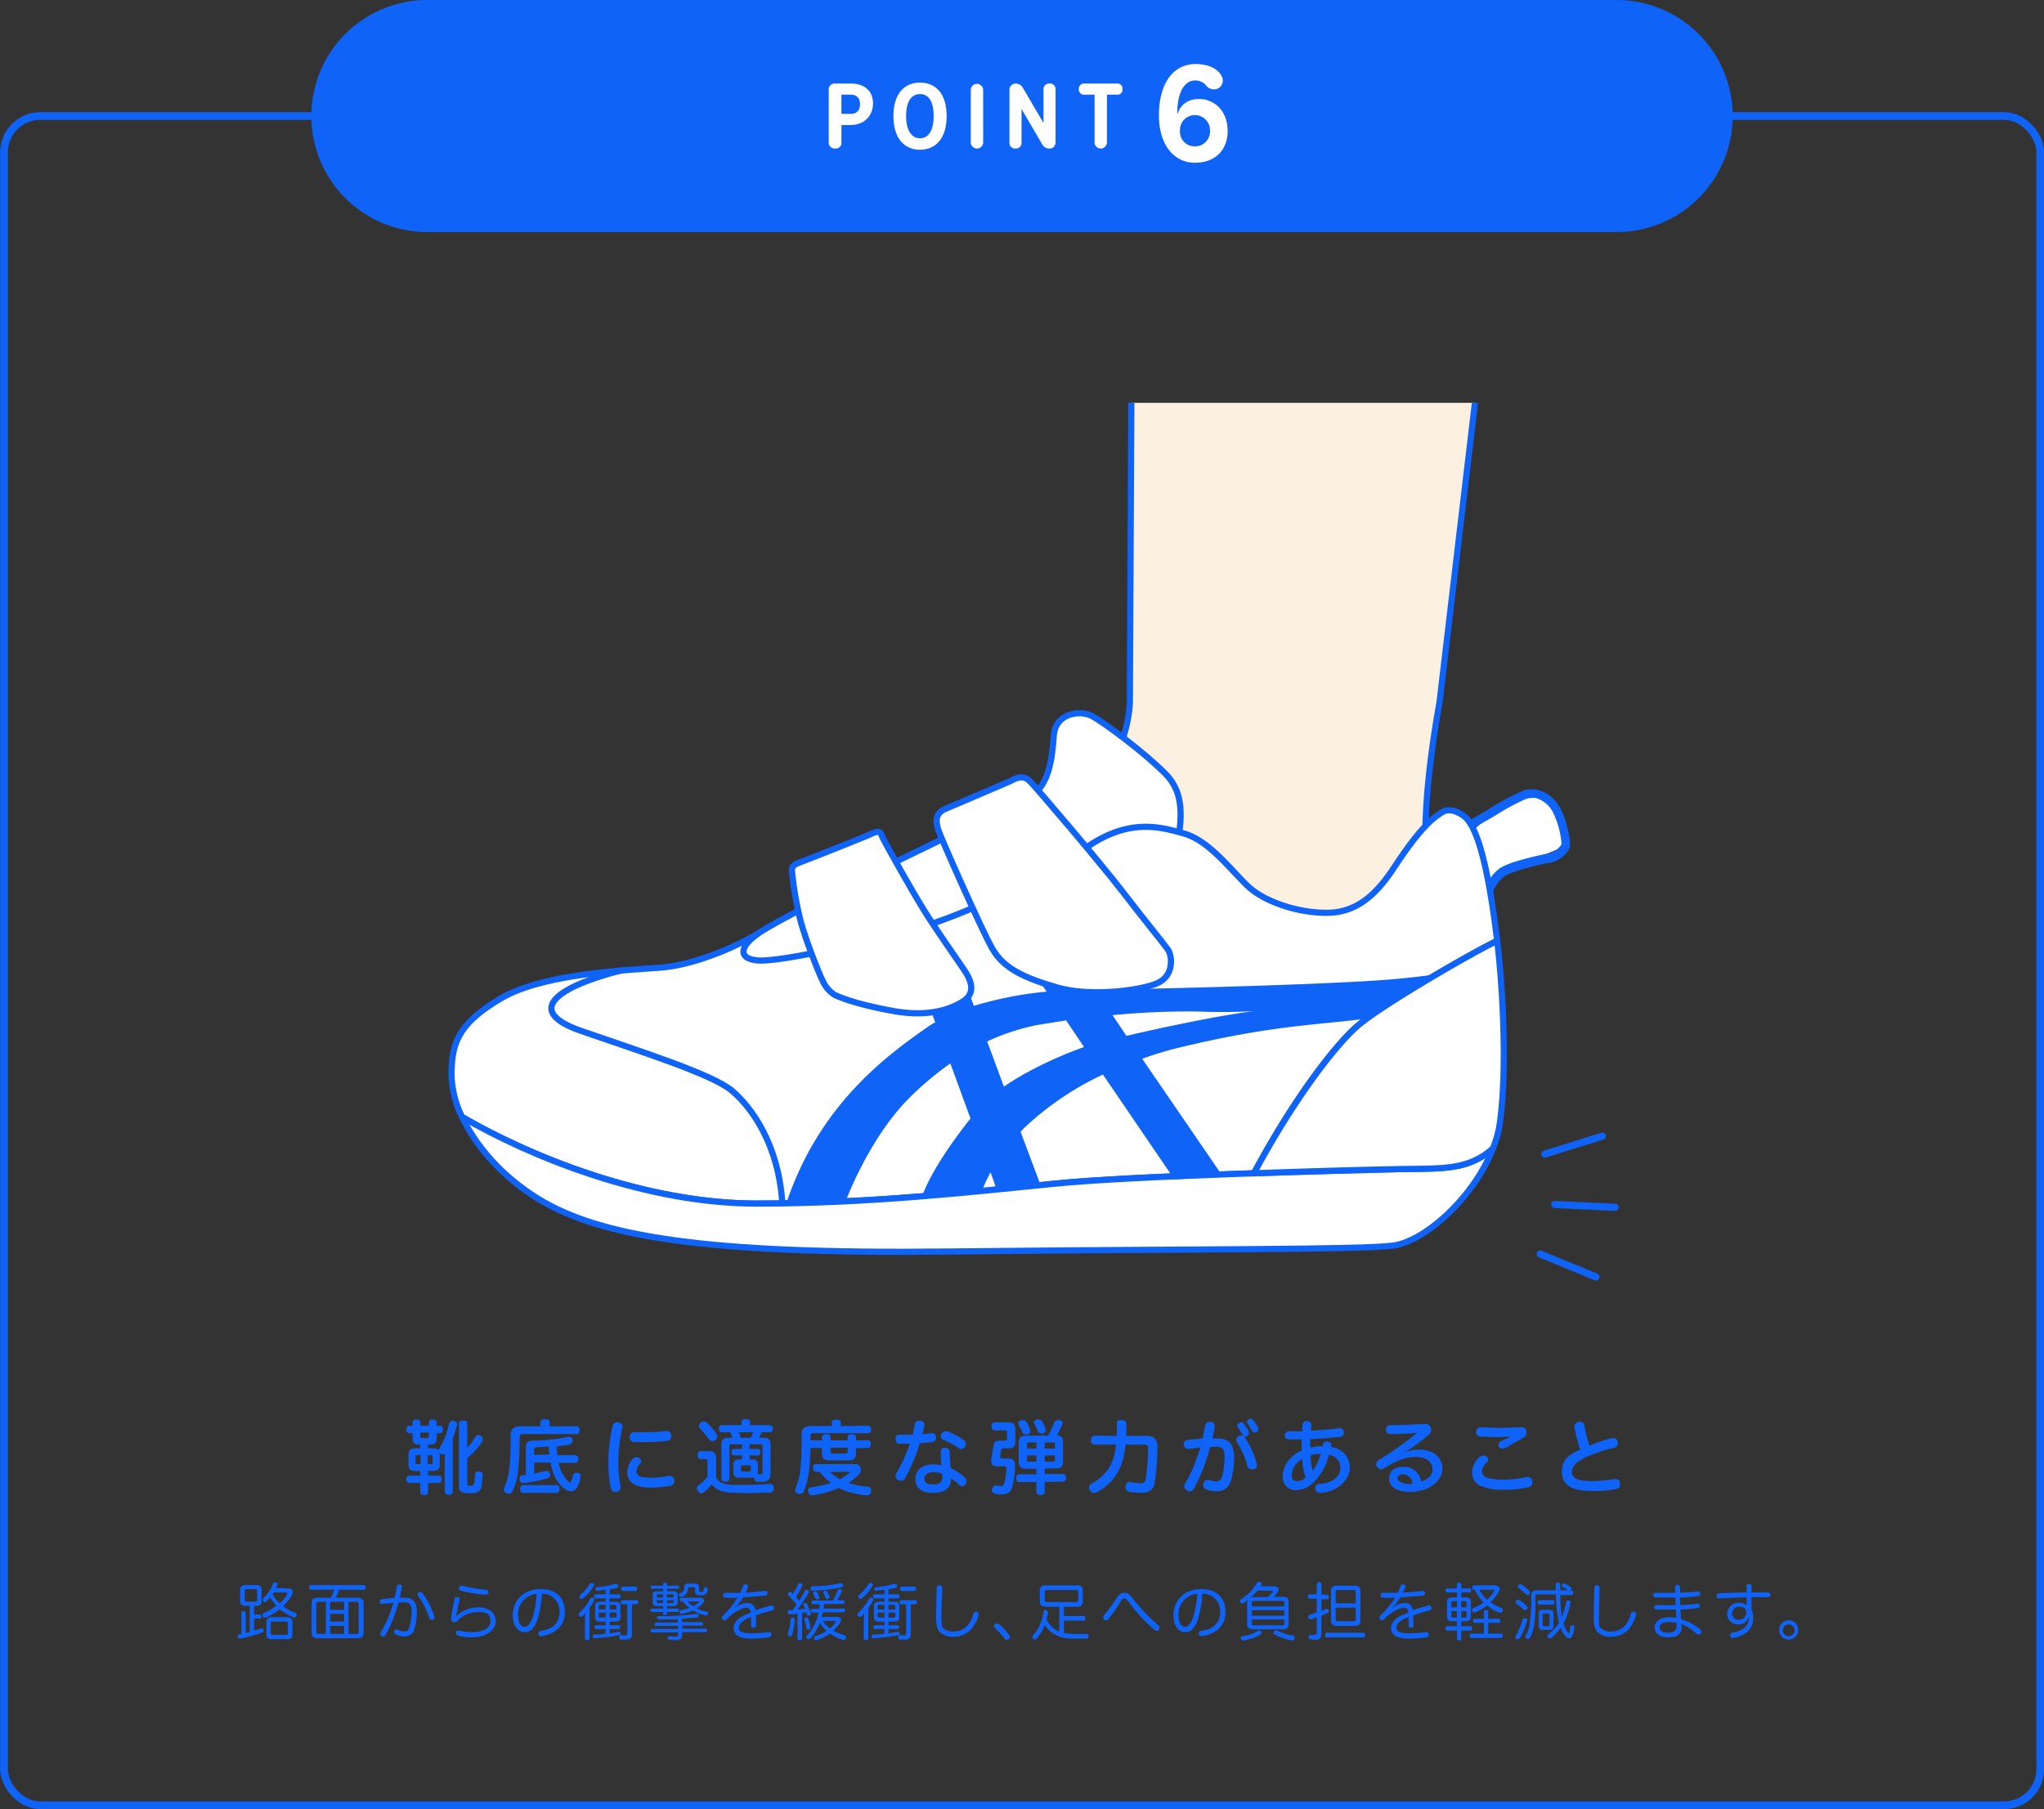
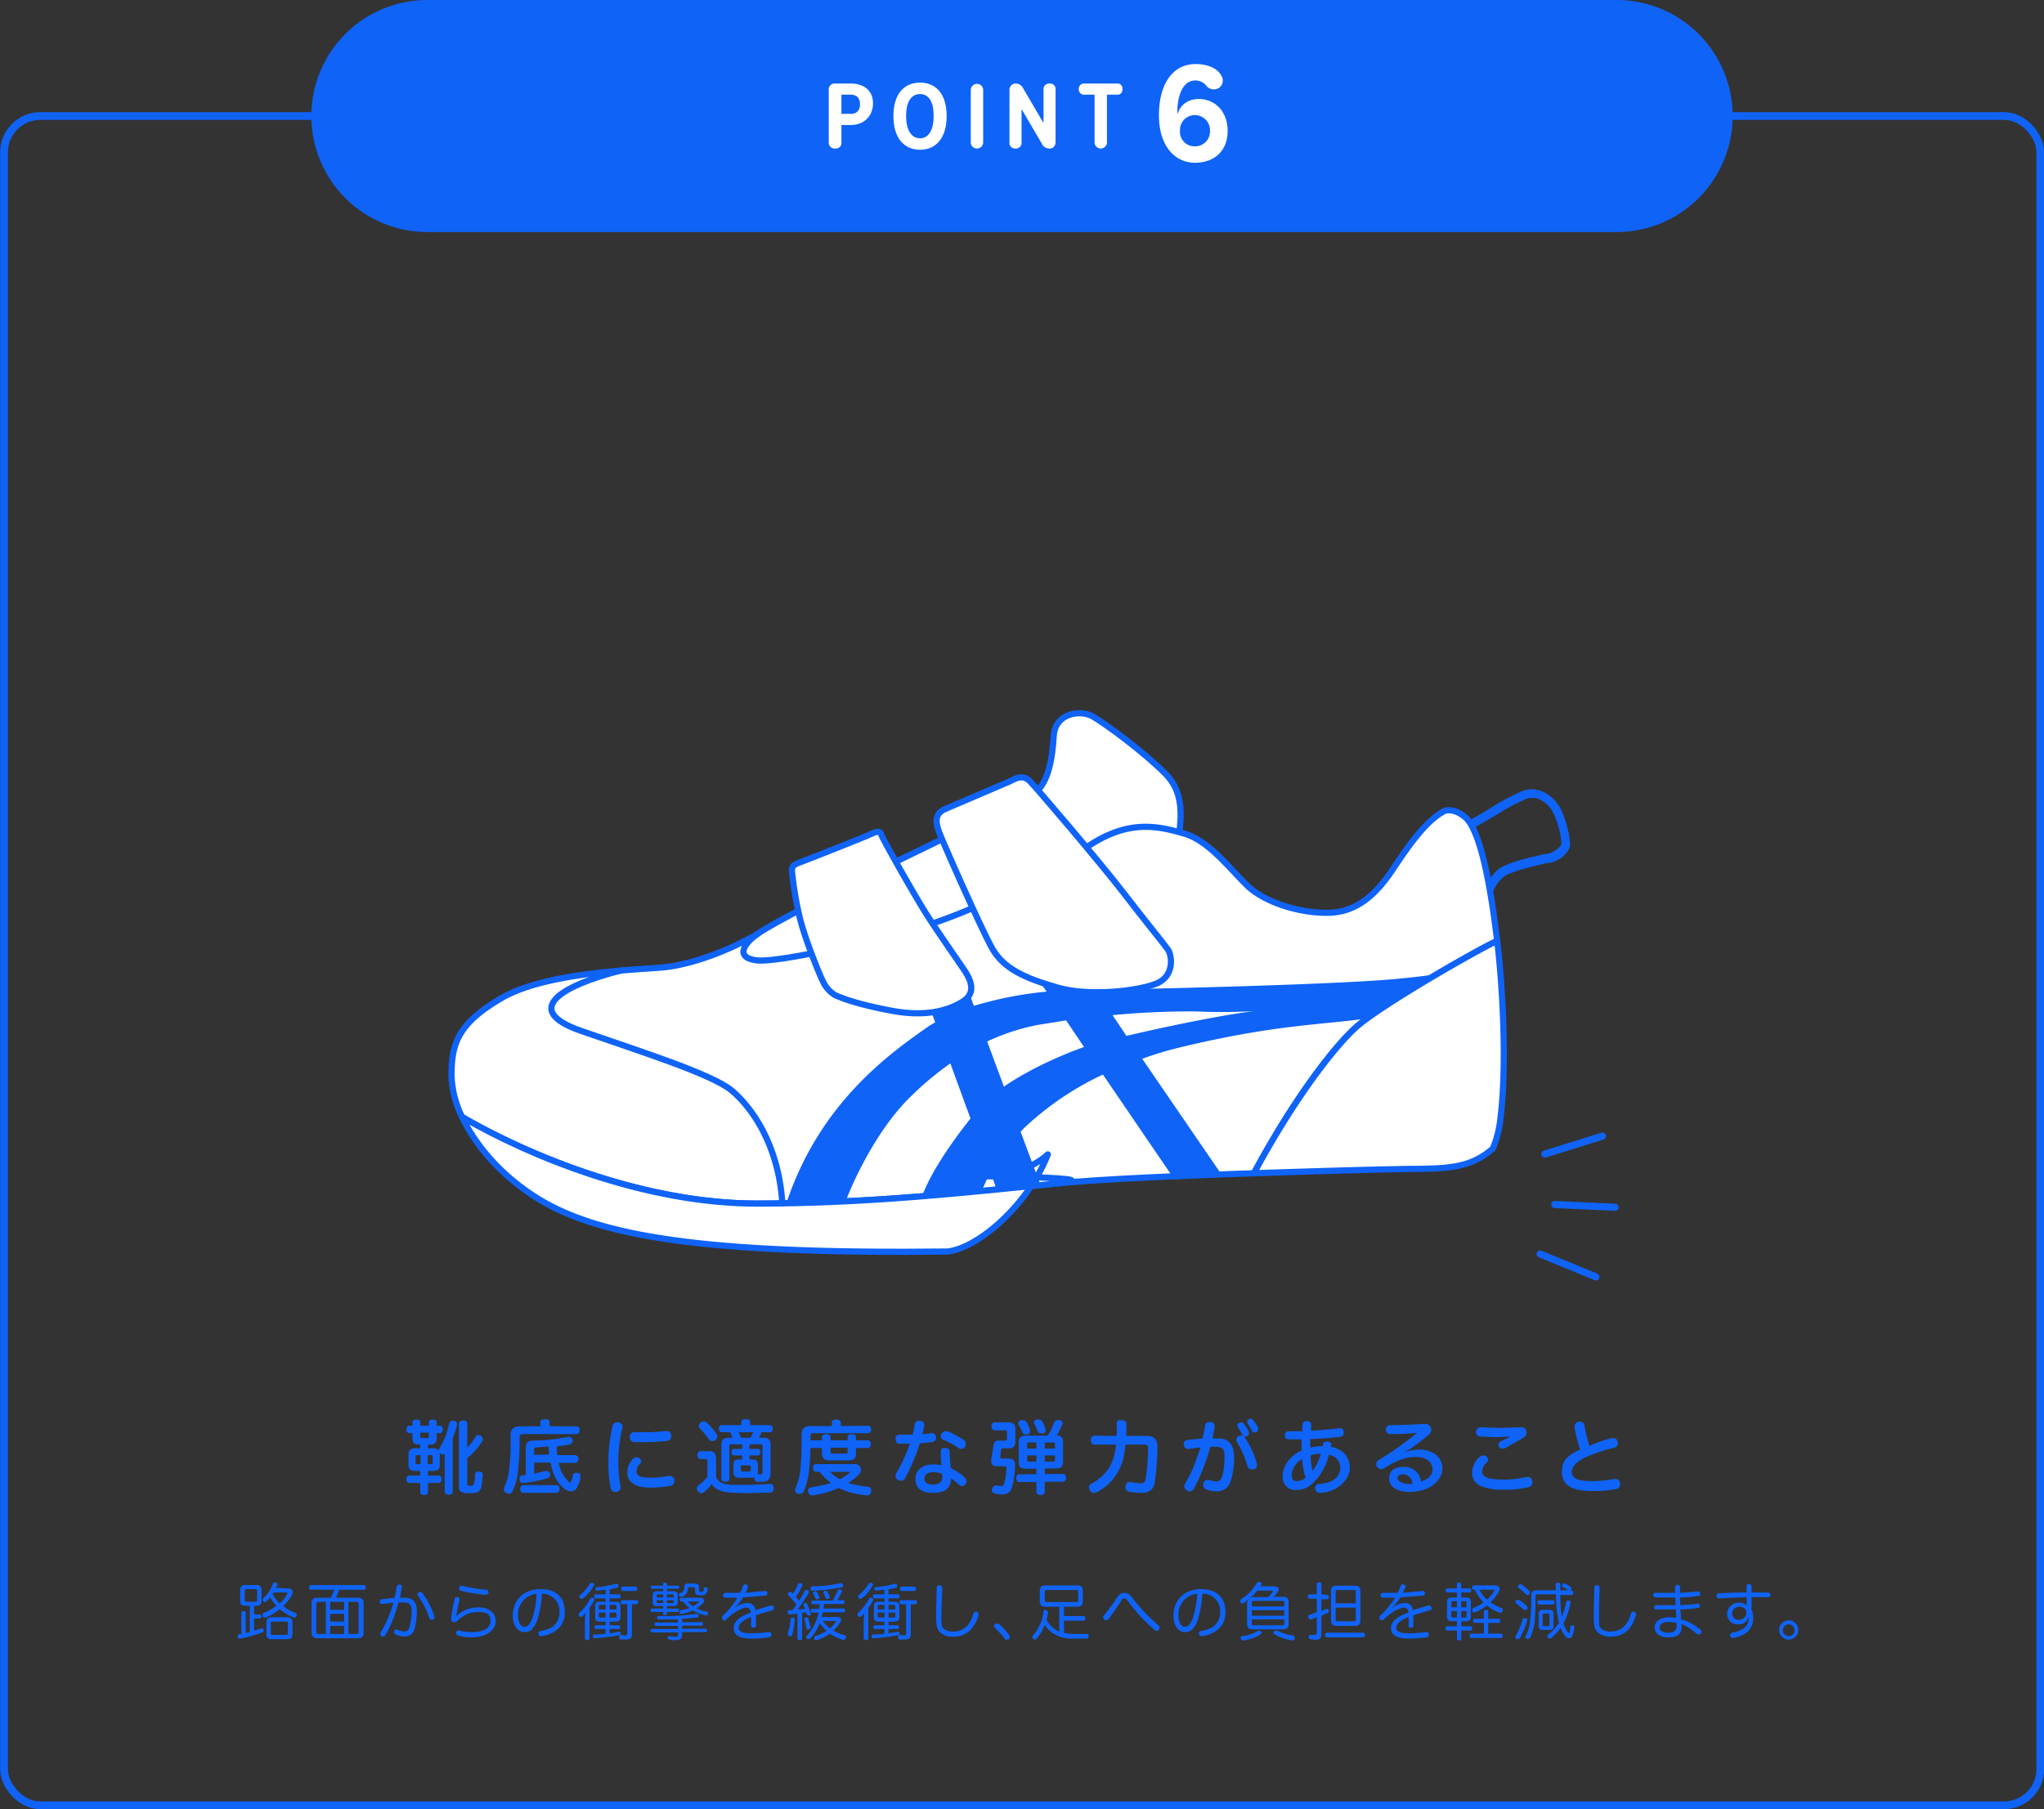
<svg xmlns="http://www.w3.org/2000/svg" viewBox="0 0 660.5 584.7">
  <rect x="0" y="0" width="660.5" height="584.7" fill="#333333" stroke="none" />
  <defs>
    <style>.cls-1,.cls-10,.cls-2,.cls-8,.cls-9{fill:none;}.cls-10,.cls-2,.cls-6,.cls-7,.cls-8,.cls-9{stroke:#0f63f7;}.cls-10,.cls-2{stroke-miterlimit:10;}.cls-2{stroke-width:2.5px;}.cls-3{fill:#0f63f7;}.cls-4,.cls-7{fill:#fff;}.cls-5{clip-path:url(#clip-path);}.cls-6{fill:#fcf1e0;}.cls-10,.cls-6,.cls-7,.cls-8,.cls-9{stroke-linecap:round;}.cls-6,.cls-7,.cls-8,.cls-9{stroke-linejoin:round;}.cls-6,.cls-7,.cls-8{stroke-width:2px;}.cls-9{stroke-width:2.3px;}.cls-10{stroke-width:1.7px;}</style>
    <clipPath id="clip-path">
      <rect class="cls-1" x="64.4" y="130.2" width="531.6" height="282.51" />
    </clipPath>
  </defs>
  <g id="Layer_2" data-name="Layer 2">
    <g id="layout">
      <rect class="cls-2" x="1.3" y="37.5" width="658" height="545.97" rx="11.7" />
      <path class="cls-3" d="M138.3,468.1h1.5c1,0,1.7.2,2,.8h0a2.4,2.4,0,0,1,.2-.8,24.2,24.2,0,0,0,3.1-7.9c.2-.6.5-1,1.1-1h.5c.7.2,1,.6,1,1.1v.3c-.4,1.5-.9,2.9-1.4,4.3v17.2c0,.7-.5,1-1.3,1s-1.3-.3-1.3-1v-9.9a17.7,17.7,0,0,1,.1-2.3.8.8,0,0,1-.7.2l-.8-.3-.3-.3c0,.2.1.4.1.7v3.2c0,1.6-.7,2-2.3,2h-1.5v1.5h3.4c.6,0,1,.4,1,1.2s-.4,1.2-1,1.2h-3.4v3c0,.6-.5.9-1.2.9s-1.3-.3-1.3-.9v-3h-3.5c-.6,0-1-.5-1-1.2s.4-1.2,1-1.2h3.5v-1.5h-1.6c-1.5,0-2.2-.4-2.2-2v-3.2c0-1.6.7-2.1,2.2-2.1h1.6v-1.2h-.4c-1.5,0-2.1-.6-2.1-2v-1.7h-1c-.6,0-1-.5-1-1.2s.4-1.2,1-1.2h1v-1.2c0-.5.5-.8,1.3-.8s1.2.3,1.2.8v1.2h2.8v-1.2c0-.5.5-.8,1.2-.8s1.3.3,1.3.8v1.2h1.1c.6,0,.9.5.9,1.2s-.3,1.2-.9,1.2h-1.1v1.7c0,1.4-.6,2-2.1,2h-.7Zm-2.4,2.2H135c-.5,0-.7.1-.7.5v1.9c0,.5.2.5.7.5h.9Zm-.1-6.1c0,.5.2.6.6.6H138c.4,0,.6-.1.6-.6V463h-2.8Zm3.4,9c.4,0,.6,0,.6-.5v-1.9c0-.4-.2-.5-.6-.5h-1v2.9Zm11.8,6.3c0,.6.1.7,1,.7h.3c.6-.1.8-.3.9-.8a11.4,11.4,0,0,0,.3-2.8c0-.7.5-1,1.2-1h.1c.6,0,1.2.3,1.2,1h0c-.1,1.2-.2,2.6-.4,3.7a2.3,2.3,0,0,1-1.7,2.1,6.5,6.5,0,0,1-2,.2H151c-2.1-.1-2.7-.7-2.7-2V460.1c0-.6.5-1,1.4-1s1.3.4,1.3,1v7.8a18.8,18.8,0,0,0,2.7-3.6,1.1,1.1,0,0,1,.9-.5l.7.2a1.3,1.3,0,0,1,.7,1.1,1.2,1.2,0,0,1-.2.8,23.6,23.6,0,0,1-4.8,5.4Z" />
      <path class="cls-3" d="M186.3,461c.7,0,1,.5,1,1.2s-.3,1.3-1,1.3H169c-.8,0-1.1.3-1.1,1.1a84.4,84.4,0,0,1-.5,10.7,19.3,19.3,0,0,1-1.7,6.5,1.4,1.4,0,0,1-1.3,1l-.7-.2a1.4,1.4,0,0,1-.9-1.2,2.4,2.4,0,0,1,.2-.8,19.6,19.6,0,0,0,1.6-6.1,84.6,84.6,0,0,0,.4-10.7c0-1.9,1.1-2.8,3-2.8h6.6v-1.4c0-.6.6-.9,1.5-.9s1.5.3,1.5.9V461Zm-13.7,11.7v3.6l3.8-.9h.3a1,1,0,0,1,1,.9.6.6,0,0,1,.1.4,1.1,1.1,0,0,1-.9,1.1,49.7,49.7,0,0,1-7.5,1.5H169c-.5,0-1-.2-1.1-1.1v-.3a1,1,0,0,1,.9-1.1h1.1v-8.9c0-1.6.7-2.3,2.3-2.3a56,56,0,0,0,11.3-1.2h.4a1.1,1.1,0,0,1,1.1.9c0,.2.1.3.1.4s-.4,1-1.1,1.2l-4.1.6a26.4,26.4,0,0,0,.2,2.8h5.7a1.1,1.1,0,0,1,1.1,1.2c0,.8-.4,1.3-1,1.3h-5.4c.2.8.5,1.7.7,2.4a11.4,11.4,0,0,0,2.5,3.6c.2.3.4.4.5.4s.3-.2.4-.5a12.1,12.1,0,0,0,.5-1.8,1.1,1.1,0,0,1,1.1-.9h.3c.8.1,1.1.5,1.1,1.1v.2a8.9,8.9,0,0,1-1.4,3.9,2.1,2.1,0,0,1-1.7.8,3.2,3.2,0,0,1-1.8-.6,10.9,10.9,0,0,1-3.5-4.3,21,21,0,0,1-1.3-4.4Zm-3.5,9.8c-.6,0-1-.5-1-1.3s.4-1.2,1-1.2h10.7c.7,0,1,.5,1,1.2s-.3,1.3-1,1.3Zm8.4-12.4a21.1,21.1,0,0,1-.2-2.6l-3.9.3c-.6,0-.8.2-.8.8v1.6Z" />
      <path class="cls-3" d="M201.2,461.1c0,.1-.1.3-.1.4a49.3,49.3,0,0,0-1.3,10.9,42.2,42.2,0,0,0,.7,7.9v.4a1.4,1.4,0,0,1-1.3,1.5h-.5c-.7,0-1.2-.5-1.4-1.4a41.5,41.5,0,0,1-.7-8.3,50.8,50.8,0,0,1,1.4-11.8,1.4,1.4,0,0,1,1.5-1h.4C200.7,460,201.2,460.4,201.2,461.1Zm6,11.1a1.2,1.2,0,0,1-.4.9,3.3,3.3,0,0,0-1.1,2.4c0,1.4,1.1,2.1,4.4,2.1a28.4,28.4,0,0,0,6-.6h.4a1.5,1.5,0,0,1,1.4,1.3v.3a1.5,1.5,0,0,1-1.2,1.6,36,36,0,0,1-6.5.6c-4.8,0-7.5-1.6-7.5-5a6.5,6.5,0,0,1,1.8-4.3,2.1,2.1,0,0,1,1.3-.5,1.1,1.1,0,0,1,.8.3A1.4,1.4,0,0,1,207.2,472.2Zm8.3-9.7c.9,0,1.3.6,1.4,1.4v.2a1.5,1.5,0,0,1-1.3,1.6,66.3,66.3,0,0,1-7.9.4H205a1.5,1.5,0,0,1-1.5-1.7,1.4,1.4,0,0,1,1.5-1.5h2.3a65.2,65.2,0,0,0,7.9-.4Z" />
      <path class="cls-3" d="M228.6,472.3c0-.6-.1-.7-.6-.7h-1.5c-.7,0-1.1-.5-1.1-1.3s.4-1.3,1.1-1.3h2.6c1.6,0,2.3.7,2.3,2.5v6c.9,1.7,2.4,2.2,4.8,2.4h4.5c2.8,0,5.6-.1,7.9-.3h.2c.7,0,1.2.4,1.2,1.4h0a1.2,1.2,0,0,1-1.3,1.4l-8.2.2-4.8-.2c-3-.3-4.6-1.1-5.7-2.7a12.8,12.8,0,0,1-2.6,2.6,1.1,1.1,0,0,1-.8.3,1.4,1.4,0,0,1-1-.6,1.4,1.4,0,0,1-.4-1,1.3,1.3,0,0,1,.4-.9,13.2,13.2,0,0,0,3-2.8Zm2.9-8.9a1.6,1.6,0,0,1,.3.8,1.7,1.7,0,0,1-.6,1.2,2.1,2.1,0,0,1-1.1.4,1.4,1.4,0,0,1-1-.6,35.8,35.8,0,0,0-3-3.6,1.1,1.1,0,0,1-.3-.8,1.4,1.4,0,0,1,.6-1,1.4,1.4,0,0,1,1-.4,1.4,1.4,0,0,1,.9.3A22.4,22.4,0,0,1,231.5,463.4Zm8.3,3.4h-3.5a.5.5,0,0,0-.6.6V478c0,.5-.5.9-1.3.9s-1.3-.4-1.3-.9V466.9c0-1.6.8-2.2,2.3-2.2h1.3a14.2,14.2,0,0,0-.8-1.8h-2.7c-.6,0-.9-.4-.9-1.1s.3-1.2.9-1.2h6.4v-1.1c0-.6.5-.8,1.4-.8s1.4.2,1.4.8v1.1h6.4c.6,0,.9.5.9,1.2s-.3,1.1-.9,1.1h-2.7l-.8,1.8h1.4c1.6,0,2.3.6,2.3,2.2v9.3c0,2-1,2.7-2.8,2.7h-1.6a1,1,0,0,1-.8-1.1v-.2h-4.9c-1.3,0-1.9-.5-1.9-1.8v-2.4c0-1.2.6-1.7,1.8-1.7h1v-1.3h-2.7c-.4,0-.7-.4-.7-1.1s.3-1,.7-1h2.7Zm-1.1-3.9a13.4,13.4,0,0,1,.7,1.8h3.1a5.8,5.8,0,0,0,.8-1.8Zm3.4,12.7a.5.5,0,0,0,.5-.5v-1c0-.4-.2-.5-.5-.5h-2.2c-.3,0-.5.1-.5.5v1a.5.5,0,0,0,.5.5Zm1.1-3.9c1.2,0,1.7.5,1.7,1.7v3.1h.9c.4,0,.6-.1.6-.8v-8.3a.5.5,0,0,0-.6-.6h-3.6v1.5H245c.4,0,.7.4.7,1s-.3,1.1-.7,1.1h-2.8v1.3Z" />
      <path class="cls-3" d="M280.5,460.8c.7,0,1,.5,1,1.2s-.3,1.2-1,1.2H263.1c-1,0-1.2.2-1.2.9v1.4h3.7v-1c0-.6.6-1,1.4-1s1.4.4,1.4,1v1h5.5v-1c0-.6.5-1,1.3-1s1.4.4,1.4,1v1h3.9c.6,0,.9.6.9,1.2s-.3,1.3-.9,1.3h-3.9v1.7c0,1.5-.6,2.3-2.3,2.3H268c-1.8,0-2.4-.8-2.4-2.3V468h-3.7c-.1,2.7-.2,5-.4,6.8a27.4,27.4,0,0,1-1.7,7.1,1.3,1.3,0,0,1-1.3.9h-.7a1.4,1.4,0,0,1-.9-1.2,1.4,1.4,0,0,1,.2-.7,20,20,0,0,0,1.6-6.5,103.3,103.3,0,0,0,.3-10.8c0-1.9,1.1-2.7,3-2.7h6.8v-1.2c0-.6.6-.9,1.4-.9s1.5.3,1.5.9v1.2Zm-16.8,14.9c-.7,0-1-.6-1-1.3s.3-1.2,1-1.2h12.5a1.8,1.8,0,0,1,2,1.8,2.2,2.2,0,0,1-.5,1.4,18.2,18.2,0,0,1-3.6,2.9,29.6,29.6,0,0,0,6.2,1.2,1.1,1.1,0,0,1,1.2,1.2v.3a1.3,1.3,0,0,1-1.4,1.3h-.3a27.6,27.6,0,0,1-8-2l-.7-.4a34.4,34.4,0,0,1-8.4,2.4h-.2a1.2,1.2,0,0,1-1.3-1.2.4.4,0,0,1-.1-.3c0-.7.5-1,1.1-1.1a45.6,45.6,0,0,0,6.3-1.4,17.5,17.5,0,0,1-3.6-3.6Zm4.5,0a15.7,15.7,0,0,0,3.2,2.4,24.3,24.3,0,0,0,2.9-1.9l.3-.4c0-.1-.1-.1-.5-.1Zm.2-7.8v1.3c0,.5.1.6.7.6h4.1c.5,0,.7-.1.7-.6v-1.3Z" />
      <path class="cls-3" d="M292.5,477.7a1.5,1.5,0,0,1-1.4.9l-1-.3a1.3,1.3,0,0,1-.7-1.2,2.3,2.3,0,0,1,.3-1.1,46.9,46.9,0,0,0,4.3-9.4h-3.4c-.8,0-1.2-.6-1.2-1.5a1.2,1.2,0,0,1,1.3-1.4h4.2a34,34,0,0,0,.7-3.4,1.3,1.3,0,0,1,1.4-1.1h.4c.8.2,1.3.6,1.3,1.3a.6.6,0,0,1-.1.4,13.8,13.8,0,0,1-.6,2.6,23.6,23.6,0,0,0,2.9-.3h.3c.7,0,1.1.5,1.3,1.2v.3c0,.7-.4,1.2-1.3,1.4l-4,.4A57.1,57.1,0,0,1,292.5,477.7Zm14.8.3c0,2.8-1.7,4.5-5.8,4.5s-5.7-1.8-5.7-4.6,2.3-4.6,5.7-4.6a11.2,11.2,0,0,1,2.7.3c-.1-1.2-.2-2.8-.2-4.2s.6-1.4,1.5-1.4a1.3,1.3,0,0,1,1.4,1.4c0,1.7.2,3.4.3,5.1a16.2,16.2,0,0,1,4.6,3.1,1.8,1.8,0,0,1,.5,1.1,1.5,1.5,0,0,1-.4,1.1,1.6,1.6,0,0,1-1.1.5,1.2,1.2,0,0,1-.9-.4,16,16,0,0,0-2.6-2.1Zm-5.7-2.2c-1.8,0-2.9.8-2.9,2.1s1,1.9,2.8,1.9,3-.7,3-2.4a3.8,3.8,0,0,0-.1-1A6.4,6.4,0,0,0,301.6,475.8Zm9.9-10.3a1.4,1.4,0,0,1,.6,1.2,2.9,2.9,0,0,1-.2.9,1.7,1.7,0,0,1-1.2.7,1.9,1.9,0,0,1-1-.3,23.8,23.8,0,0,0-5-2.7,1.2,1.2,0,0,1-.7-1.2,1.3,1.3,0,0,1,.3-.8,1.4,1.4,0,0,1,1.2-.7h.7A26.6,26.6,0,0,1,311.5,465.5Z" />
      <path class="cls-3" d="M324.8,465.6c.4,0,.6-.1.6-.6v-2.1c0-.5-.2-.6-.6-.6h-3.3c-.7,0-1.1-.5-1.1-1.3s.4-1.3,1.1-1.3h4.2c1.7,0,2.4.6,2.4,2.4v3.8c0,1.7-.7,2.2-2.2,2.2h-1.7c-.5,0-.6.1-.7.6l-.3,2v.2c0,.3.2.5.6.5h1.9c1.5,0,2.3.5,2.3,2.1a26.8,26.8,0,0,1-1,7.3c-.5,1.6-1.6,2.2-3.3,2.2a7.3,7.3,0,0,1-2.2-.3,1.1,1.1,0,0,1-1-1.2c0-.1.1-.3.1-.4s.6-1,1-1h.3l1.4.2c.7,0,1-.1,1.2-1a15.7,15.7,0,0,0,.7-4.8c0-.5-.2-.6-.8-.6h-2.3c-1.2,0-1.8-.6-1.8-1.6v-.5c.2-1.3.5-3,.7-4.4s.7-1.8,2.1-1.8Zm4.6,13.4c-.7,0-1-.5-1-1.3s.3-1.2,1-1.2h5.5v-1.8h-3.4c-1.6,0-2.3-.6-2.3-2.1v-6.5c0-1.5.7-2.1,2.3-2.1h7.1a28.4,28.4,0,0,0,2.1-4.3,1,1,0,0,1,1-.7h.7c.7.2,1,.5,1,1l-.2.5a21.6,21.6,0,0,1-1.7,3.4c1.4.1,2,.7,2,2.1v6.5c0,1.5-.7,2.1-2.3,2.1h-3.6v1.8h5.9c.6,0,1,.5,1,1.2s-.4,1.3-1,1.3h-5.9v3.3c0,.6-.5,1-1.3,1s-1.4-.4-1.4-1V479Zm1.2-20a1.4,1.4,0,0,1,1.1.6,10.1,10.1,0,0,1,1.1,2.4.7.7,0,0,1,.1.5,1.1,1.1,0,0,1-.7,1.1h-.7c-.5,0-1-.2-1.1-.6s-.8-1.7-1.2-2.4a1.7,1.7,0,0,1-.2-.5c0-.5.4-.8.9-1.1Zm1.8,7.2c-.4,0-.5.1-.5.5v1.5h3v-2Zm-.5,4.2v1.5c0,.4.1.5.5.5h2.5v-2Zm3.7-11.6a1.3,1.3,0,0,1,1.1.5,9.5,9.5,0,0,1,1.1,2.5.6.6,0,0,1,.1.4,1.1,1.1,0,0,1-.8,1.1h-.6a1.3,1.3,0,0,1-1.2-.7,10.1,10.1,0,0,0-1.1-2.4c0-.1-.1-.3-.1-.4a1.1,1.1,0,0,1,.9-1Zm2,9.4h3.3v-1.5c0-.4-.2-.5-.6-.5h-2.7Zm0,4.2h2.7c.4,0,.6-.1.6-.5v-1.5h-3.3Z" />
      <path class="cls-3" d="M360.8,464.1c.1-1.1.1-2.5.1-3.9s.5-1.2,1.5-1.2,1.6.4,1.6,1.2,0,2.7-.1,3.9h6.7c2.3,0,3.3,1.1,3.4,3.1v.5a78.5,78.5,0,0,1-.9,11.7c-.4,2.1-1.8,3.1-4.2,3.1a25,25,0,0,1-4.2-.4,1.4,1.4,0,0,1-1-1.4.9.9,0,0,1,.1-.5A1.2,1.2,0,0,1,365,479h.4a14.6,14.6,0,0,0,3.1.4c1.1,0,1.5-.4,1.7-1.3a73.5,73.5,0,0,0,.8-9.9c0-1-.3-1.3-1.3-1.3h-6c-.4,4.1-1.2,6.7-2.5,8.9a16.3,16.3,0,0,1-6.8,6.5l-.9.2a1.4,1.4,0,0,1-1.3-.8,1.9,1.9,0,0,1-.3-1,1.4,1.4,0,0,1,.8-1.2,14.8,14.8,0,0,0,5.8-5.3,16.7,16.7,0,0,0,2.1-7.3h-6.9c-.7,0-1.2-.5-1.2-1.4s.5-1.5,1.2-1.5Z" />
      <path class="cls-3" d="M389.4,460.8c.1-.9.7-1.2,1.5-1.2h.3a1.3,1.3,0,0,1,1.3,1.3v.3c-.2,1.2-.5,2.6-.7,3.7h1.7c3.6,0,5.3,2,5.3,6.3a28.8,28.8,0,0,1-.9,6.9c-.8,2.8-2.4,3.9-4.7,3.9a8.9,8.9,0,0,1-3.6-.7,1.6,1.6,0,0,1-.8-1.4,1.3,1.3,0,0,1,.1-.6,1.4,1.4,0,0,1,1.3-1h.6a6.4,6.4,0,0,0,2.3.5c.9,0,1.5-.5,1.9-1.8a26.5,26.5,0,0,0,.7-6.2c0-2.4-.7-3.2-2.7-3.2h-1.9a45.9,45.9,0,0,1-1.4,4.5,54,54,0,0,1-3.9,9,1.5,1.5,0,0,1-2.3.6,1.6,1.6,0,0,1-.8-1.3,1.9,1.9,0,0,1,.3-1,40.4,40.4,0,0,0,3.7-8.1c.5-1.2.8-2.3,1.2-3.5l-3.8.5h-.3a1.2,1.2,0,0,1-1.2-1.2.4.4,0,0,1-.1-.3,1.3,1.3,0,0,1,1.2-1.4l4.9-.5C388.9,463.7,389.2,462.2,389.4,460.8Zm12.2,3-1.6-2.5c-.1-.2-.2-.3-.2-.5a1,1,0,0,1,.6-.9l.6-.2a1,1,0,0,1,.9.4,17.5,17.5,0,0,1,1.6,2.5,1.3,1.3,0,0,1,.1.6.9.9,0,0,1-.5.9l-.7.2H402c.2.1.2.2.3.4a26.8,26.8,0,0,1,3.8,8.3,4.3,4.3,0,0,0,.1.5,1.4,1.4,0,0,1-1,1.4h-.7a1.5,1.5,0,0,1-1.4-1,29.4,29.4,0,0,0-3.4-7.8,1,1,0,0,1-.2-.7,1.4,1.4,0,0,1,.8-1.3l.8-.2.7.2Zm2.5-5.3a1,1,0,0,1,.9.6,14.3,14.3,0,0,1,1.5,2.2,1.3,1.3,0,0,1,.1.6,1,1,0,0,1-.6.9l-.5.2a1,1,0,0,1-1-.7l-1.3-2.2a.6.6,0,0,1-.2-.5,1,1,0,0,1,.6-.9Z" />
      <path class="cls-3" d="M418.9,481.6a4.1,4.1,0,0,1-4.4-4.5c0-3.6,2.6-6.7,6.1-8.3v-3.6h-4c-1,0-1.4-.5-1.4-1.3h0a1.2,1.2,0,0,1,1.3-1.3h4.3a13.4,13.4,0,0,1,.1-2.1,1.3,1.3,0,0,1,1.4-1.2h.1c1,.1,1.3.5,1.3,1.2h0a12.8,12.8,0,0,1-.1,1.9c3.3-.2,6.4-.4,9.1-.8h.2a1.2,1.2,0,0,1,1.3,1.2v.2a1.2,1.2,0,0,1-1.2,1.4c-2.8.3-6,.6-9.6.7v2.8a14.5,14.5,0,0,1,4-.5c0-.2.1-.5.1-.7s.5-.8,1.1-.8h.4c.7.1,1.2.5,1.2,1h0a6.4,6.4,0,0,0-.2.7c4,.7,6.2,3.4,6.2,6.9s-3.9,7.8-9.6,8a1.5,1.5,0,0,1-1.6-1.4h0a1.3,1.3,0,0,1,1.3-1.5c4.4-.2,6.8-2.4,6.8-5.2a4.2,4.2,0,0,0-3.7-4.2,18.3,18.3,0,0,1-5.1,9.1A7.9,7.9,0,0,1,418.9,481.6Zm1.9-10a6.2,6.2,0,0,0-3.4,5.2c0,1.3.6,1.9,1.6,1.9a4.1,4.1,0,0,0,2.9-1.1A22.1,22.1,0,0,1,420.8,471.6Zm6-1.7a8.7,8.7,0,0,0-3.3.5,20.1,20.1,0,0,0,.7,5A18.7,18.7,0,0,0,426.8,469.9Z" />
      <path class="cls-3" d="M453.6,469.5a13.4,13.4,0,0,1,4.9-1c4.8,0,7.6,2.6,7.6,6.2s-4,7.5-10.5,7.5c-4.1,0-6.7-1.6-6.7-4.3s1.9-3.8,4.6-3.8a5.4,5.4,0,0,1,5.7,4.7c2.2-.6,3.7-1.9,3.7-4s-1.9-3.9-5.3-3.9-6.5,1.2-10.4,3.7l-.9.3a1.6,1.6,0,0,1-1.3-.8,1.1,1.1,0,0,1-.3-.8,1.6,1.6,0,0,1,.8-1.4,102.2,102.2,0,0,0,12.4-8.8,85.7,85.7,0,0,1-8.9.4,1.5,1.5,0,0,1-.1-2.9h.8c3.4,0,7.4-.2,10.4-.4h.4a1.7,1.7,0,0,1,1.7,1,1.2,1.2,0,0,1,.3.9,2.6,2.6,0,0,1-.7,1.5,60,60,0,0,1-6,4.6l-2.2,1.3Zm-.2,7c-1.1,0-1.8.6-1.8,1.3s1.2,1.8,3.8,1.8h1A3.1,3.1,0,0,0,453.4,476.5Z" />
      <path class="cls-3" d="M478.1,470.9a1.7,1.7,0,0,1,2.3-.1,1.6,1.6,0,0,1,.5,1,1.2,1.2,0,0,1-.5.9,4.3,4.3,0,0,0-1.5,2.9c0,1,.6,1.6,1.9,2.1a21.7,21.7,0,0,0,5.1.5,31.1,31.1,0,0,0,7.2-.8h.6a1.3,1.3,0,0,1,1.4,1.2,1.1,1.1,0,0,1,.1.5,1.6,1.6,0,0,1-1.4,1.6,33.8,33.8,0,0,1-8.1.8,18,18,0,0,1-6.9-1.1,4.5,4.5,0,0,1-3.1-4.5A6.9,6.9,0,0,1,478.1,470.9Zm9.9-6.6-4.7.2-5-.2a1.3,1.3,0,0,1-1.3-1.4v-.2a1.4,1.4,0,0,1,1.4-1.4h.3l6.2.2,6.5-.2h.2c.9,0,1.5.4,1.6,1.2a1.1,1.1,0,0,1,.1.5,1.9,1.9,0,0,1-.9,1.6l-5.6,3.2a1.9,1.9,0,0,1-1.2.4,1.5,1.5,0,0,1-1.1-.4,1.6,1.6,0,0,1-.3-.9,1.2,1.2,0,0,1,.6-1l3.2-1.5Z" />
      <path class="cls-3" d="M520.8,464.8h.5a1.3,1.3,0,0,1,1.4,1.2.7.7,0,0,1,.1.5,1.4,1.4,0,0,1-1.2,1.4,52.8,52.8,0,0,0-9,3c-3.1,1.4-4.7,3.1-4.7,4.9s1.6,2.9,6.6,2.9a38.8,38.8,0,0,0,7.1-.7h.4a1.4,1.4,0,0,1,1.5,1.3v.4a1.5,1.5,0,0,1-1.4,1.6,39.6,39.6,0,0,1-7.6.6c-7.2,0-9.8-2.3-9.8-6.2s2.2-5.5,5.9-7.2a44.6,44.6,0,0,1-1.8-7.2v-.3a1.6,1.6,0,0,1,1.3-1.5h.4a1.4,1.4,0,0,1,1.5,1.3,55.9,55.9,0,0,0,1.6,6.5A43.4,43.4,0,0,1,520.8,464.8Z" />
-       <path class="cls-4" d="M476.2,268.3s10.7-10.9,15.6-11.6,10.9,2.3,12.1,5.9.9,11.3.9,11.3l-11.5,4.7c-5.8,2.4-12.2,7.5-12.2,7.5Z" />
      <path class="cls-3" d="M480.8,289.1v-.9l-.3-2.6h0v-.2a17.5,17.5,0,0,1,3.3-4.1c2.3-2.2,8.9-3.8,15.5-5.3h.6c2.8-.6,4.6-2.6,4.7-3.3a28.5,28.5,0,0,0-2.6-9.8,9.1,9.1,0,0,0-5.8-5h-1.2a5.9,5.9,0,0,0-2.3.5,73.2,73.2,0,0,0-9.2,5l-6.7,3.9-.7.3-.3-.6a4.7,4.7,0,0,0-.7-1.2l-.4-.6.7-.4c2-1.1,4.3-2.4,6.5-3.8a73.7,73.7,0,0,1,9.7-5.2,7.5,7.5,0,0,1,3.3-.7c3.9,0,7.6,2.6,9.6,6.7s3.4,11.1,2.6,12.3v.2a9.3,9.3,0,0,1-6.4,4.6h-.7c-6,1.4-12.4,3-14.2,4.6a11.8,11.8,0,0,0-3.5,5.1l-.3.8Z" />
      <g class="cls-5">
-         <path class="cls-6" d="M479.3,107.5,465.2,226.7c-12.9,72.8,4.8,73.5,9.8,105.6s-3.2,43-26,49.1-67.3-1-96.5-1.7-79.4,5.5-96,5.3-25.8-6.2-25.8-6.2-2.2,4-11.3,3.9-12.2-4.2-12.2-4.2c-15.6,4.9-23-4-23-4-4.8.5-16.5-2.1-16.4-13S179.5,348,179.5,348c4.9-6.9,30-8.7,30-8.7s10.8-6.3,20.4-9.4,35.4-12.2,89.8-43.3c45.9-26.3,45.4-59.8,45.4-59.8l.6-122.5" />
        <path class="cls-7" d="M380,276.4c1.5-10,3.6-19.2-3.4-26.3s-19.8-16.5-23.6-18.6-12-1.2-12.5,6.4-1.7,16.2-7.5,19.4-76.9,36.6-88.3,44.6-22.9,20.6,4.7,20.7,117.2-32.3,124.1-37.9S380,276.4,380,276.4Z" />
        <path class="cls-7" d="M438.2,332c7.5-6.8,39-24.9,45.6-27.9-1.4-11.4-4.6-35.6-10.6-40.2-4-3.1-6.6-1.7-6.6-1.7-5.6,3-10.9,10.3-16.4,18.6s-11.7,13.9-20.6,14.2-20.8-3.1-26.7-8.9-12.5-14.5-20.3-16.7-17.7-5-31.4,4.4c-16.7,11.3-40.4,22.2-55.7,26.5s-44,10.8-50.8,10.1-5-4.9,0-8.5c-11.1,6.4-22.5,9.9-29.8,10.7s-38.1,1.4-52.7,9.9-16.3,15.1-16.3,25.3a33,33,0,0,0,3.4,13.2c22,12.8,59.3,28,95.2,28s69.1-3.7,96-6.4c14.5-1.5,41-2.6,64.7-3.4h0C417.6,356.1,430.6,338.8,438.2,332Z" />
-         <path class="cls-7" d="M340.5,382.6c-26.9,2.7-60,6.4-96,6.4s-73.2-15.2-95.2-28c4.2,8.8,12.2,18.8,24.7,26.5,19.6,12,53.2,17.9,132.2,17S438,404,450,402.6c10.2-1.2,26.2-15.4,32.4-31.4-8.5,7.5-17.3,6.3-32,6.7S367.4,379.9,340.5,382.6Z" />
+         <path class="cls-7" d="M340.5,382.6c-26.9,2.7-60,6.4-96,6.4s-73.2-15.2-95.2-28c4.2,8.8,12.2,18.8,24.7,26.5,19.6,12,53.2,17.9,132.2,17c10.2-1.2,26.2-15.4,32.4-31.4-8.5,7.5-17.3,6.3-32,6.7S367.4,379.9,340.5,382.6Z" />
        <path class="cls-8" d="M200.9,313.6c-19.9,5-32.4,12.9-13.1,19.6s42.4,14,48.7,19.3,15.1,17.3,16.3,36.4" />
        <path class="cls-3" d="M432.1,330.3c12.9-1.2,40.8-5.8,48.2-7l-2.1-11.7s-5.6,3-29.4,5c-21.3,1.7-75,3-95,3.3l-16.7-24.5-12.6,5,13.7,20.1a118.9,118.9,0,0,0-23.5,4.6L307.6,306,295,311l7.2,19.4-2,1.2c-11.9,8.4-35,24.2-46,57l19.4-1.2s7.7-20.4,20.8-33.1a100.5,100.5,0,0,1,12.7-10.6l6.5,17.8c-7.9,10-13,18.3-15.4,24.5l19.1-1.1a48.3,48.3,0,0,1,2.8-6l2,5.7,14.4-.9-6.7-17.9.9-1a96.9,96.9,0,0,1,25.7-17.5l23.1,33.9,15.7-.9-26.1-38.1a111.4,111.4,0,0,1,11.5-3.5C404.8,332.8,419.3,331.6,432.1,330.3ZM324.4,351.2,319,336.6a70.7,70.7,0,0,1,16.1-5.3l9.4-1.5,5.8,8.6C344.6,340.4,333.4,345,324.4,351.2Zm35.1-23.1a265.5,265.5,0,0,1,27-1.2,185.9,185.9,0,0,0,18.7-.1c-10.7,1.3-28.9,5.1-41.2,8Z" />
        <path class="cls-7" d="M326.4,252.5c2.1-1.1,4.2-2.2,6.4,0s22.9,26.5,30.2,36,13,16.4,14.4,18.4,2.1,8.5-3.5,10.9-21.6,4.4-32.1,1.4-17.5-6.1-21.2-12.7-16.6-35.8-17.3-38-1.7-5.5,2.3-7.1Z" />
        <path class="cls-7" d="M258.3,278.8c4.5-1.7,20.4-8,22.6-9s3.4-1.5,3.9,0,9.4,17.2,13.3,23.6,11.4,17,13.6,20.3,3.7,7.3-.6,10-11.5,5.1-22.8,3-16.3-4.1-18.5-5.1a10.2,10.2,0,0,1-4-4.7c-.8-1.4-6-14.2-7.5-20.9a111.3,111.3,0,0,1-2.4-14.6C255.9,280.1,256.4,279.5,258.3,278.8Z" />
        <path class="cls-7" d="M482.4,371.2a33.6,33.6,0,0,0,2.3-8.5c2.6-19.2.5-47.3-.9-58.6-6.6,3-38.1,21.1-45.6,27.9s-20.6,24.1-33,47.2h0c20.2-.7,38.4-1.2,45.2-1.3C465.1,377.5,473.9,378.7,482.4,371.2Z" />
      </g>
      <line class="cls-9" x1="515.7" y1="412.7" x2="497.7" y2="405.3" />
      <line class="cls-9" x1="521.9" y1="390.2" x2="502.4" y2="389.3" />
      <line class="cls-9" x1="517.8" y1="367.2" x2="499.2" y2="373" />
      <line class="cls-10" x1="515.7" y1="412.7" x2="497.7" y2="405.3" />
      <line class="cls-10" x1="521.9" y1="390.2" x2="502.4" y2="389.3" />
      <line class="cls-10" x1="517.8" y1="367.2" x2="499.2" y2="373" />
      <path class="cls-3" d="M79.3,519c-1.1,0-1.7-.4-1.7-1.6v-3.5c0-1.1.6-1.6,1.7-1.6h3.6a1.4,1.4,0,0,1,1.6,1.6v3.6c0,1.1-.5,1.5-1.6,1.5h-.8v2.8H84c.3,0,.5.3.5.7s-.2.6-.5.6H82.1V527a11.4,11.4,0,0,0,2.2-.7h.3a.6.6,0,0,1,.6.5v.3a.5.5,0,0,1-.4.5,49.1,49.1,0,0,1-7.1,2h-.2a.7.7,0,0,1-.7-.6v-.2a.6.6,0,0,1,.5-.6H78v-7c0-.3.3-.5.7-.5s.7.2.7.5v6.6l1.3-.3V519Zm3.2-1.3c.4,0,.6-.1.6-.5v-3.1c0-.4-.2-.5-.6-.5H79.7c-.4,0-.6.1-.6.5v3.1c0,.4.2.5.6.5Zm10.7-4.3c.8,0,1.4.4,1.4,1.1a2.6,2.6,0,0,1-.3,1.1,13.5,13.5,0,0,1-2.8,3.5,13.1,13.1,0,0,0,4,2.2.8.8,0,0,1,.4.6c0,.2,0,.3-.1.4a.8.8,0,0,1-.7.5h-.2a18.6,18.6,0,0,1-4.5-2.7,18.6,18.6,0,0,1-4.5,2.7h-.4a.7.7,0,0,1-.6-.5.4.4,0,0,1-.1-.3,1,1,0,0,1,.4-.7,18.1,18.1,0,0,0,4.1-2.3,18.9,18.9,0,0,1-2-2.7,13.1,13.1,0,0,1-1.1,1.2.9.9,0,0,1-.6.3c-.2,0-.3-.1-.5-.3a.8.8,0,0,1-.2-.5,1.7,1.7,0,0,1,.2-.5,11.4,11.4,0,0,0,3.1-4.6.5.5,0,0,1,.6-.4h.4c.3.1.5.2.5.5s-.1.2-.1.4a2,2,0,0,0-.4.8Zm1.3,14.9c0,1.1-.6,1.5-1.7,1.5H87.7c-1.1,0-1.6-.4-1.6-1.5v-4c0-1.1.5-1.6,1.7-1.6h4.9c1.2,0,1.8.5,1.8,1.6Zm-2.1.1c.4,0,.6,0,.6-.5v-3.3c0-.5-.2-.5-.6-.5H88.1c-.4,0-.6,0-.6.5v3.3c0,.5.2.5.6.5Zm-3.9-13.7-.4.6a12.8,12.8,0,0,0,2.3,2.9,11.3,11.3,0,0,0,2.4-3,.3.3,0,0,1,.1-.2c0-.2-.2-.3-.5-.3Z" />
      <path class="cls-3" d="M100.7,518.1c0-1.2.6-1.7,1.9-1.7h4.3a14.5,14.5,0,0,0,1.1-2.6h-7.5c-.4,0-.6-.3-.6-.7s.2-.8.6-.8h17.1c.4,0,.6.3.6.7s-.2.8-.6.8h-8a14.5,14.5,0,0,1-1.1,2.6h7c1.3,0,2,.5,2,1.7v9.6c0,1.3-.7,1.8-2,1.8H102.6c-1.3,0-1.9-.6-1.9-1.8Zm1.5,9.3c0,.5.2.7.9.7h2.2V517.7h-2.2c-.7,0-.9.2-.9.8Zm4.5-9.7v2.6h4.5v-2.6Zm0,6.4h4.5v-2.5h-4.5Zm4.5,4v-2.6h-4.5v2.6Zm3.8,0c.7,0,.9-.2.9-.7v-8.9c0-.6-.2-.8-.9-.8h-2.4v10.4Z" />
      <path class="cls-3" d="M128.2,512.8a.8.8,0,0,1,.8-.7.1.1,0,0,1,.1.1c.5,0,.8.2.8.6s0,.2-.1.2a34.3,34.3,0,0,1-.6,3.4h1.5c2.8,0,4,1.4,4,4.5a22.1,22.1,0,0,1-.7,5.4,3.2,3.2,0,0,1-3.3,2.6,5.7,5.7,0,0,1-2.9-.7.8.8,0,0,1-.5-.7c0-.2,0-.3.1-.4a.8.8,0,0,1,.7-.5l.5.2a5,5,0,0,0,2.1.5c.8,0,1.4-.4,1.7-1.7a20.1,20.1,0,0,0,.6-4.8c0-2.2-.6-2.9-2.5-2.9h-1.7c-.3,1.1-.7,2.3-1.1,3.5a36,36,0,0,1-3.2,7.1,1,1,0,0,1-.8.5l-.4-.2a.7.7,0,0,1-.4-.7,1.1,1.1,0,0,1,.1-.5,34.8,34.8,0,0,0,3.2-6.7c.3-1,.7-1.9.9-2.9l-3.6.4h-.1c-.4,0-.7-.2-.7-.6v-.2a.7.7,0,0,1,.6-.7l4.2-.5C127.8,515.3,128,514.1,128.2,512.8Zm12.2,10a.8.8,0,0,1-.5.7h-.4c-.4,0-.6-.2-.8-.6a23.5,23.5,0,0,0-3.7-7.2c-.1-.1-.1-.2-.1-.4a.6.6,0,0,1,.4-.6l.4-.2a1.2,1.2,0,0,1,.8.4,24.7,24.7,0,0,1,3.8,7.4C140.3,522.5,140.4,522.7,140.4,522.8Z" />
      <path class="cls-3" d="M147.6,522.2a10.2,10.2,0,0,1,7.1-2.7c3.4,0,5.5,1.9,5.5,4.5s-2.8,5.2-7.7,5.2a14.9,14.9,0,0,1-4.5-.6.8.8,0,0,1-.6-.8v-.2a.7.7,0,0,1,.7-.6h.3a16.4,16.4,0,0,0,4.1.5c3.7,0,6-1.3,6-3.6s-1.3-2.9-3.9-2.9a9,9,0,0,0-6.7,2.8,1.9,1.9,0,0,1-1,.5h-.3a.9.9,0,0,1-.8-1v-.2a40.1,40.1,0,0,1,1.1-6.2.6.6,0,0,1,.7-.7h.2c.4.1.7.3.7.7v.2a38,38,0,0,0-.8,3.8l-.3,1.3Zm9.5-8.4a1,1,0,0,1,.8.9h0a.9.9,0,0,1-.9.7h-.1a41.8,41.8,0,0,1-8-1.3.7.7,0,0,1-.6-.7.4.4,0,0,1,.1-.3.7.7,0,0,1,.7-.6h.2A45.5,45.5,0,0,0,157.1,513.8Z" />
      <path class="cls-3" d="M173.8,523a8.6,8.6,0,0,1-2,3.7,3.4,3.4,0,0,1-2.3.8c-2.1,0-3.8-2-3.8-5.3,0-5,3.5-8.6,9-8.6s7.8,3.1,7.8,7.5a6.9,6.9,0,0,1-3.3,6.2,10.5,10.5,0,0,1-4.2,1.5h-.2a.7.7,0,0,1-.8-.7c-.1-.1-.1-.1-.1-.2s.3-.7.8-.8a10,10,0,0,0,4-1.4,6,6,0,0,0,2.1-4.7,5.6,5.6,0,0,0-5.7-5.9A33.3,33.3,0,0,1,173.8,523Zm-6.4-.9c0,2.4,1,3.7,2,3.7a2,2,0,0,0,1.4-.6,7.9,7.9,0,0,0,1.4-2.7,29.3,29.3,0,0,0,1.2-7.4A6.7,6.7,0,0,0,167.4,522.1Z" />
      <path class="cls-3" d="M189,523.9a19.7,19.7,0,0,1,.2-2.6,5.2,5.2,0,0,1-1,1.1l-.5.2a.5.5,0,0,1-.5-.3c-.2-.1-.2-.3-.2-.5s0-.4.2-.5a17,17,0,0,0,3.5-4.5.5.5,0,0,1,.6-.4h.4c.2.2.4.4.4.6s-.1.2-.1.3a11.4,11.4,0,0,1-1.5,2.3v9.9c0,.4-.3.6-.7.6s-.8-.2-.8-.6Zm3-11.7a.5.5,0,0,1-.2.4,13,13,0,0,1-3.4,4l-.4.2a.9.9,0,0,1-.6-.3c-.1-.2-.2-.3-.2-.5a.5.5,0,0,1,.3-.5,15.2,15.2,0,0,0,3.1-3.6.6.6,0,0,1,.6-.3h.4A.7.7,0,0,1,192,512.2Zm3.7,1.6-2.6.3H193a.6.6,0,0,1-.6-.6h0a.5.5,0,0,1,.5-.5,32.2,32.2,0,0,0,6-1.1h.3a.7.7,0,0,1,.6.4v.3a.5.5,0,0,1-.4.6l-2.4.5v1.6h3.1a.6.6,0,0,1,.5.6c0,.4-.2.7-.5.7H197v1.1h2c1,0,1.5.4,1.5,1.3v3.8c0,.9-.5,1.3-1.5,1.3h-2v1.2h3c.3,0,.4.3.4.6s-.1.6-.4.6h-3v1.4l3-.5h.1c.3,0,.4.2.5.5h0a.6.6,0,0,1-.5.6,63.1,63.1,0,0,1-7.9,1h-.1a.6.6,0,0,1-.6-.6h0a.6.6,0,0,1,.5-.6,23.1,23.1,0,0,0,3.7-.3v-1.5h-3.1c-.3,0-.5-.2-.5-.6a.6.6,0,0,1,.5-.6h3.1v-1.2h-2c-.9,0-1.4-.4-1.4-1.3v-3.8c0-.9.5-1.3,1.4-1.3h2v-1.1h-3.2c-.3,0-.5-.3-.5-.7a.6.6,0,0,1,.5-.6h3.2Zm-1.6,4.9c-.4,0-.6.1-.6.4v1.1h2.2v-1.5Zm-.6,2.5v1.1c0,.4.2.5.6.5h1.6v-1.6Zm5.7-1v-1.1c0-.3-.1-.4-.5-.4H197v1.5Zm-.5,2.6c.4,0,.5-.1.5-.5v-1.1H197v1.6Zm2.5-4.3c-.4,0-.6-.2-.6-.7a.5.5,0,0,1,.6-.6h4.4a.5.5,0,0,1,.6.6c0,.4-.2.7-.6.7h-1.4v9.7c0,1.2-.5,1.7-2,1.7h-1.6a.6.6,0,0,1-.5-.6V529q.2-.6.6-.6h.1l1.2.2c.5,0,.7-.2.7-.7v-9.4Zm4.2-5.7c.3,0,.5.3.5.7s-.2.7-.5.7h-4.1c-.4,0-.6-.3-.6-.7s.2-.7.6-.7Z" />
      <path class="cls-3" d="M217.7,514.3c.8,0,1.3.4,1.3,1.2V518c0,.7-.5,1.1-1.3,1.1h-2.2v.8H219c.3,0,.4.2.4.5s-.1.6-.4.6h-3.5v.6c0,.3-.1.4-.6.4s-.6-.1-.6-.4V521h-3.7c-.3,0-.4-.3-.4-.6s.1-.5.4-.5h3.7v-.8h-2.1c-.8,0-1.3-.4-1.3-1.1v-2.5c0-.8.5-1.2,1.3-1.2h2.1v-.8h-3.6c-.3,0-.4-.2-.4-.5s.1-.5.4-.5h3.6V512c0-.4.2-.5.6-.5s.6.1.6.5v.5H219a.5.5,0,0,1,0,1h-3.5v.8Zm1.4,9.1h-6.3a.6.6,0,0,1-.5-.6.5.5,0,0,1,.5-.5,79.9,79.9,0,0,0,12.3-.7h.1a.6.6,0,0,1,.6.5v.2a.5.5,0,0,1-.5.5l-4.9.4v1.1h6.4c.2,0,.4.2.4.6a.5.5,0,0,1-.4.5h-6.4v1H228a.5.5,0,0,1,.5.5c0,.4-.2.6-.5.6h-7.6v.9c0,1.3-.7,1.7-2.1,1.7a6.8,6.8,0,0,1-2.1-.2.6.6,0,0,1-.5-.6h0c.1-.4.3-.5.6-.5h.1l1.7.2c.7,0,1-.1,1-.8v-.6h-8.4a.6.6,0,0,1-.5-.6.5.5,0,0,1,.5-.5h8.4v-1H212a.5.5,0,0,1-.5-.5c0-.4.2-.6.5-.6h7.1Zm-6.5-8.1c-.3,0-.4.1-.4.4v.6h2.1v-1Zm-.4,1.9v.6c0,.2.1.3.4.3h1.7v-.9Zm5.5-.9v-.6c0-.3-.1-.4-.4-.4h-1.8v1Zm-.4,1.8c.3,0,.4-.1.4-.3v-.6h-2.2v.9Zm7.3-4.7c0-.3-.2-.4-.5-.4h-1.3c-.3,0-.5.1-.5.4a2.8,2.8,0,0,1-1.9,2.7H220a.5.5,0,0,1-.5-.3.5.5,0,0,1-.1-.3.6.6,0,0,1,.3-.6,1.7,1.7,0,0,0,1.4-1.9c0-.8.4-1.2,1.3-1.2h2.1c1,0,1.4.4,1.4,1.3v1c0,.3.1.4.7.4s.6-.1.7-.3.1-.4.1-.7a.6.6,0,0,1,.6-.5h.1q.6.2.6.6a2.6,2.6,0,0,1-.5,1.4c-.2.4-.6.6-1.8.6s-1.8-.3-1.8-1.1Zm-4.4,4.2a.6.6,0,0,1,0-1.2h6.2a1.1,1.1,0,0,1,1.1,1,1.2,1.2,0,0,1-.4.8,8.3,8.3,0,0,1-2,1.6,12.1,12.1,0,0,0,3.2,1.1c.4,0,.5.2.5.5v.2a.6.6,0,0,1-.6.5H228a12.9,12.9,0,0,1-4.1-1.6,14.2,14.2,0,0,1-3.5,1.1h-.2a.5.5,0,0,1-.6-.4V521a.6.6,0,0,1,.5-.6,13.4,13.4,0,0,0,2.7-.7,10.4,10.4,0,0,1-2.1-2.1Zm2,0a8,8,0,0,0,1.7,1.5,6.9,6.9,0,0,0,1.9-1.2c0-.1.1-.1.1-.2s-.1-.1-.3-.1Z" />
      <path class="cls-3" d="M237.4,519.7a6.9,6.9,0,0,1,3.9-1.6,2.5,2.5,0,0,1,2.8,2.3l4.9-1.5h.3a.8.8,0,0,1,.8.6v.3a.7.7,0,0,1-.6.7c-1.5.4-3.4.9-5.3,1.6a14.8,14.8,0,0,1,.1,2.1v1.2a.8.8,0,0,1-.8.7c-.5,0-.8-.2-.8-.7v-2.8c-2.8,1.1-4,2.3-4,3.5s1.3,1.8,4.1,1.8a42.6,42.6,0,0,0,5.4-.4h.3a.6.6,0,0,1,.7.7c.1,0,.1.1.1.2s-.3.7-.8.8a41.8,41.8,0,0,1-5.6.4c-3.7,0-5.8-1-5.8-3.3s1.8-3.8,5.5-5.1c-.1-1.3-.7-1.6-1.6-1.6s-3.9,1.3-6.3,3.8a.7.7,0,0,1-1.2,0,1.1,1.1,0,0,1-.2-.6.9.9,0,0,1,.3-.6,29.8,29.8,0,0,0,4.7-5.8h-4a.8.8,0,0,1-.7-.8h0c.1-.4.4-.8.8-.8h4.7a8.8,8.8,0,0,0,1-2.2.6.6,0,0,1,.7-.5h.3q.6.2.6.6v.4c-.3.5-.5,1.1-.8,1.7l6.2-.6h.2a.7.7,0,0,1,.7.7h0a.8.8,0,0,1-.6.8l-7.3.6a13.4,13.4,0,0,1-2.8,3.4Z" />
      <path class="cls-3" d="M257.7,521.6l-2.5.2h0c-.4,0-.6-.3-.7-.7s.2-.7.6-.7h1l1.3-1.8-2.5-2.9a.5.5,0,0,1-.3-.5c0-.2.1-.3.2-.5l.6-.2.4.2c.2.1.3.3.4.4a15.9,15.9,0,0,0,1.7-3.1.6.6,0,0,1,.6-.3h.3c.3.1.5.3.5.5s-.1.2-.1.4a25.7,25.7,0,0,1-2,3.5l1,1.3a27.4,27.4,0,0,0,1.8-3.2c.2-.2.4-.4.6-.4l.4.2a.7.7,0,0,1,.4.6.5.5,0,0,1-.1.3,55.2,55.2,0,0,1-3.6,5.3l2.5-.2a11.7,11.7,0,0,0-.5-1.1c0-.1-.1-.2-.1-.3a.7.7,0,0,1,.4-.5h.3a.5.5,0,0,1,.5.3,26.8,26.8,0,0,1,1.2,3v.3a.5.5,0,0,1-.4.5h-.3c-.2,0-.4-.1-.6-.5s-.1-.4-.1-.6l-1.4.2v8.3c0,.4-.4.5-.8.5s-.7-.1-.7-.5Zm-.9,1.8h0a26.1,26.1,0,0,1-.8,5,.8.8,0,0,1-.7.5c-.1,0-.2,0-.2-.1a.6.6,0,0,1-.5-.6v-.3a20.8,20.8,0,0,0,.9-4.6.6.6,0,0,1,.6-.5h.1A.6.6,0,0,1,256.8,523.4Zm3.8-.7a.7.7,0,0,1,.6.4,22.9,22.9,0,0,1,.7,2.8v.2c0,.3-.3.5-.5.6h-.2a.6.6,0,0,1-.6-.5c-.2-1-.4-2-.6-2.7a.3.3,0,0,1-.1-.2.5.5,0,0,1,.5-.5Zm2.1-4.2a.6.6,0,0,1-.5-.6c0-.4.2-.6.5-.6h6.4a31.8,31.8,0,0,0,1.6-3.2.5.5,0,0,1,.6-.4h.3c.3.1.5.3.5.5s-.1.2-.1.3a18.2,18.2,0,0,1-1.5,2.7h1.9c.3,0,.5.2.5.6a.6.6,0,0,1-.5.6h-6.1c-.1.5-.1,1-.2,1.5h6.5c.3,0,.5.2.5.6a.6.6,0,0,1-.5.6h-6.7a8.3,8.3,0,0,1-.4,1.5h5c.8,0,1.3.4,1.3,1a1.6,1.6,0,0,1-.3.8,10.5,10.5,0,0,1-2.2,2.6,14.4,14.4,0,0,0,3.6,1.5.6.6,0,0,1,.5.6c0,.1-.1.2-.1.4a.7.7,0,0,1-.7.5h-.2a13.6,13.6,0,0,1-4.2-2,18.3,18.3,0,0,1-4.2,2.1h-.3a.5.5,0,0,1-.6-.4v-.3a.5.5,0,0,1,.4-.6,14.9,14.9,0,0,0,3.6-1.7,17.1,17.1,0,0,1-2.2-2.5,15.7,15.7,0,0,1-3.1,5l-.6.2-.5-.2c-.1-.2-.2-.3-.2-.5a.5.5,0,0,1,.3-.5,15.2,15.2,0,0,0,3.7-7.4h-2a.6.6,0,0,1-.5-.6c0-.4.2-.6.5-.6h2.2c.1-.5.1-1,.2-1.5Zm9.1-6.8a.6.6,0,0,1,.6.5c0,.1.1.1.1.2a.6.6,0,0,1-.5.6,50.2,50.2,0,0,1-9.4,1.1.6.6,0,0,1-.7-.7.7.7,0,0,1,.6-.7,42,42,0,0,0,9-1Zm-8.4,2.6a.6.6,0,0,1,.6.3,9.1,9.1,0,0,1,.7,1.4.4.4,0,0,1,.1.3c0,.3-.1.4-.4.6h-.3a.6.6,0,0,1-.6-.3l-.7-1.4a.4.4,0,0,1-.1-.3.7.7,0,0,1,.4-.5Zm2.5,9.6a10.4,10.4,0,0,0,2.3,2.4,7.2,7.2,0,0,0,1.8-2.1.1.1,0,0,0,.1-.1c0-.2-.1-.2-.4-.2Zm.8-9.8a.6.6,0,0,1,.6.3l.8,1.6v.2a.7.7,0,0,1-.5.6h-.2a.5.5,0,0,1-.6-.4l-.7-1.5v-.2a.7.7,0,0,1,.4-.6Z" />
      <path class="cls-3" d="M279.1,523.9a19.7,19.7,0,0,1,.2-2.6,5.2,5.2,0,0,1-1,1.1l-.5.2a.5.5,0,0,1-.5-.3c-.2-.1-.2-.3-.2-.5s0-.4.2-.5a17,17,0,0,0,3.5-4.5.5.5,0,0,1,.6-.4h.4c.2.2.4.4.4.6s-.1.2-.1.3a11.4,11.4,0,0,1-1.5,2.3v9.9c0,.4-.3.6-.7.6s-.8-.2-.8-.6Zm3-11.7a.5.5,0,0,1-.2.4,13,13,0,0,1-3.4,4l-.4.2a.9.9,0,0,1-.6-.3c-.1-.2-.2-.3-.2-.5a.5.5,0,0,1,.3-.5,15.2,15.2,0,0,0,3.1-3.6.6.6,0,0,1,.6-.3h.4A.7.7,0,0,1,282.1,512.2Zm3.7,1.6-2.6.3h-.1a.6.6,0,0,1-.6-.6h0a.5.5,0,0,1,.5-.5,32.2,32.2,0,0,0,6-1.1h.3a.7.7,0,0,1,.6.4v.3a.5.5,0,0,1-.4.6l-2.4.5v1.6h3.1a.6.6,0,0,1,.5.6c0,.4-.2.7-.5.7h-3.1v1.1h2c1,0,1.5.4,1.5,1.3v3.8c0,.9-.5,1.3-1.5,1.3h-2v1.2h3c.3,0,.4.3.4.6s-.1.6-.4.6h-3v1.4l3-.5h.1c.3,0,.4.2.5.5h0a.6.6,0,0,1-.5.6,63.1,63.1,0,0,1-7.9,1h-.1a.6.6,0,0,1-.6-.6h0a.6.6,0,0,1,.5-.6,23.1,23.1,0,0,0,3.7-.3v-1.5h-3.1c-.3,0-.5-.2-.5-.6a.6.6,0,0,1,.5-.6h3.1v-1.2h-2c-.9,0-1.4-.4-1.4-1.3v-3.8c0-.9.5-1.3,1.4-1.3h2v-1.1h-3.2c-.3,0-.5-.3-.5-.7a.6.6,0,0,1,.5-.6h3.2Zm-1.6,4.9c-.4,0-.6.1-.6.4v1.1h2.2v-1.5Zm-.6,2.5v1.1c0,.4.2.5.6.5h1.6v-1.6Zm5.7-1v-1.1c0-.3-.1-.4-.5-.4h-1.7v1.5Zm-.5,2.6c.4,0,.5-.1.5-.5v-1.1h-2.2v1.6Zm2.5-4.3c-.4,0-.6-.2-.6-.7a.5.5,0,0,1,.6-.6h4.4a.5.5,0,0,1,.6.6c0,.4-.2.7-.6.7h-1.4v9.7c0,1.2-.5,1.7-2,1.7h-1.6a.6.6,0,0,1-.5-.6V529q.2-.6.6-.6h.1l1.2.2c.5,0,.7-.2.7-.7v-9.4Zm4.2-5.7c.3,0,.5.3.5.7s-.2.7-.5.7h-4.1c-.4,0-.6-.3-.6-.7s.2-.7.6-.7Z" />
      <path class="cls-3" d="M304.5,513.3h0c-.1,2.9-.3,6.4-.3,9.6s.3,3,.9,3.6a4.5,4.5,0,0,0,3,.8,5.9,5.9,0,0,0,4.3-1.7,8.5,8.5,0,0,0,2.1-4c.2-.4.5-.7.8-.7h.3a.8.8,0,0,1,.6.8v.4a11.2,11.2,0,0,1-2.7,4.8,7.6,7.6,0,0,1-5.4,2.1,6.2,6.2,0,0,1-4.3-1.4c-.9-.9-1.3-2.2-1.3-4.7s.1-6.8.2-9.8a.9.9,0,0,1,.9-.8h0C304.2,512.5,304.5,512.8,304.5,513.3Z" />
      <path class="cls-3" d="M322.2,524.7l.6.2a18.8,18.8,0,0,1,3.3,3.6.7.7,0,0,1,.2.6,1.1,1.1,0,0,1-.3.7l-.7.2a1.3,1.3,0,0,1-.7-.4,20.7,20.7,0,0,0-3.2-3.5.8.8,0,0,1-.2-.5,1.1,1.1,0,0,1,.3-.7Z" />
      <path class="cls-3" d="M343.8,527.8l2.5.3h4.8c.5,0,.7.2.7.7h0c0,.5-.2.8-.7.8h-4.9a10.6,10.6,0,0,1-5.4-1.4,7.9,7.9,0,0,1-3.2-3.1,13.3,13.3,0,0,1-2.6,4.5.9.9,0,0,1-.6.3.6.6,0,0,1-.5-.2.6.6,0,0,1-.3-.6.6.6,0,0,1,.2-.5,14.4,14.4,0,0,0,3.4-7.7.6.6,0,0,1,.6-.6c.1,0,.2,0,.2.1s.7.3.7.6v.2c-.2.7-.3,1.5-.5,2.2a7.4,7.4,0,0,0,3.4,3.6l.7.3v-8h-4.4c-1.3,0-1.9-.6-1.9-1.8v-3.3c0-1.3.6-1.8,1.9-1.8h10.2c1.3,0,1.8.5,1.8,1.8v3.3c0,1.2-.5,1.8-1.8,1.8h-4.3v3h6.4c.3,0,.5.3.5.8s-.2.7-.5.7h-6.4Zm4-10c.4,0,.6-.1.6-.6v-2.8c0-.4-.2-.5-.6-.5h-9.6c-.4,0-.6.1-.6.5v2.8c0,.5.2.6.6.6Z" />
      <path class="cls-3" d="M365.7,516.2a60.9,60.9,0,0,0,8.6,9.1.9.9,0,0,1,.4.8,1.1,1.1,0,0,1-.3.7.8.8,0,0,1-.7.3.9.9,0,0,1-.6-.3,53.6,53.6,0,0,1-8.6-9.3c-.5-.6-.8-.9-1.2-.9s-.7.2-1.2,1.1a67.9,67.9,0,0,1-3.9,5.6,1.2,1.2,0,0,1-.8.4.9.9,0,0,1-.6-.3.9.9,0,0,1-.3-.7,1.1,1.1,0,0,1,.2-.6,52.6,52.6,0,0,0,4.2-5.7c.8-1.2,1.5-1.6,2.4-1.6S364.8,515.1,365.7,516.2Z" />
      <path class="cls-3" d="M387.2,523a8.6,8.6,0,0,1-2,3.7,3.2,3.2,0,0,1-2.3.8c-2.1,0-3.7-2-3.7-5.3,0-5,3.5-8.6,8.9-8.6s7.9,3.1,7.9,7.5a7.1,7.1,0,0,1-3.3,6.2,11.1,11.1,0,0,1-4.2,1.5h-.3a.8.8,0,0,1-.8-.7v-.2a.8.8,0,0,1,.7-.8,9.5,9.5,0,0,0,4-1.4,5.7,5.7,0,0,0,2.2-4.7,5.6,5.6,0,0,0-5.8-5.9A33.3,33.3,0,0,1,387.2,523Zm-6.4-.9c0,2.4,1,3.7,2.1,3.7a1.9,1.9,0,0,0,1.3-.6,6.5,6.5,0,0,0,1.4-2.7,34.1,34.1,0,0,0,1.3-7.4A6.7,6.7,0,0,0,380.8,522.1Z" />
      <path class="cls-3" d="M403,518.1a2.2,2.2,0,0,1,.6-1.3l-1.8,1.4h-.4a.7.7,0,0,1-.6-.3.8.8,0,0,1,.2-1,15,15,0,0,0,5.1-5.2.7.7,0,0,1,.7-.4h.4a.6.6,0,0,1,.5.6c0,.1-.1.2-.1.3l-.3.5h4.5c.9,0,1.4.5,1.4,1a1.9,1.9,0,0,1-.2.7,20.9,20.9,0,0,1-1.4,1.7h3q1.8,0,1.8,1.5V525c0,1.1-.6,1.6-1.8,1.6h-9.7c-1.3,0-1.9-.5-1.9-1.6Zm3.9,8.9a.9.9,0,0,1,.6.3.8.8,0,0,1,.2.5.5.5,0,0,1-.3.4,13.8,13.8,0,0,1-5.6,2h-.1c-.4,0-.7-.2-.7-.6s-.1-.1-.1-.2a.6.6,0,0,1,.6-.6,12.9,12.9,0,0,0,5-1.7Zm-.6-12.9a20.4,20.4,0,0,1-2.5,2.6,2.4,2.4,0,0,1,1.4-.5h4.6l1.4-1.6a.8.8,0,0,0,.1-.3c0-.2-.1-.2-.4-.2Zm8.7,5.1v-1.3c0-.4-.2-.5-.6-.5h-9.3c-.4,0-.6.1-.6.5v1.3Zm0,1.2H404.5v1.8H415Zm-10.5,3v1.5c0,.3.2.4.6.4h9.3c.4,0,.6-.1.6-.4v-1.5Zm13.9,6a.3.3,0,0,1-.1.2c0,.4-.3.6-.7.6h-.1a16.7,16.7,0,0,1-5.7-2c-.2-.1-.3-.2-.3-.4a1.4,1.4,0,0,1,.2-.6l.6-.2h.4a14.6,14.6,0,0,0,5.1,1.6A.7.7,0,0,1,418.4,529.4Z" />
      <path class="cls-3" d="M428.8,515.5c.4,0,.6.3.6.7s-.2.7-.6.7H427v3.8l1.5-.7h.3a.5.5,0,0,1,.5.4c.1.1.1.2.1.4a.5.5,0,0,1-.4.5l-2,.9v6c0,1.3-.6,1.8-2.1,1.8l-1.5-.2a.6.6,0,0,1-.5-.6v-.3a.6.6,0,0,1,.6-.5h1.2c.7,0,.8-.1.8-.7v-5l-1.9.7h-.2q-.4,0-.6-.6a.4.4,0,0,1-.1-.3.6.6,0,0,1,.5-.6l2.3-.8v-4.4h-2.3c-.4,0-.6-.3-.6-.7s.2-.7.6-.7h2.3v-3.4c0-.3.3-.5.8-.5s.7.2.7.5v3.4Zm-.1,13.7c-.3,0-.5-.3-.5-.8s.2-.7.5-.7h11.9c.3,0,.5.3.5.7s-.2.8-.5.8Zm10.9-5.5c0,1.3-.6,1.8-1.8,1.8h-5.9c-1.2,0-1.8-.5-1.8-1.8v-9.5c0-1.2.6-1.7,1.8-1.7h5.9c1.2,0,1.8.5,1.8,1.7Zm-1.5-9.2c0-.5-.2-.6-.6-.6h-5.2c-.5,0-.7.1-.7.6v3.7h6.5Zm-6.5,5.1v3.8c0,.5.2.6.7.6h5.2c.4,0,.6-.1.6-.6v-3.8Z" />
      <path class="cls-3" d="M449.9,519.7a6.4,6.4,0,0,1,3.9-1.6,2.4,2.4,0,0,1,2.7,2.3l5-1.5h.3a.7.7,0,0,1,.7.6.4.4,0,0,1,.1.3c0,.3-.2.6-.7.7s-3.3.9-5.2,1.6v3.3c0,.5-.3.7-.8.7a.6.6,0,0,1-.7-.7v-2.8c-2.8,1.1-4,2.3-4,3.5s1.3,1.8,4.1,1.8a42.6,42.6,0,0,0,5.4-.4h.3c.4,0,.6.2.7.7v.2a.8.8,0,0,1-.7.8,43.2,43.2,0,0,1-5.6.4c-3.8,0-5.9-1-5.9-3.3s1.9-3.8,5.6-5.1c-.1-1.3-.7-1.6-1.6-1.6s-3.9,1.3-6.3,3.8a.9.9,0,0,1-.7.3c-.2,0-.3-.1-.5-.3a.7.7,0,0,1-.3-.6.9.9,0,0,1,.3-.6,30.2,30.2,0,0,0,4.8-5.8h-4a.8.8,0,0,1-.7-.8h0a.8.8,0,0,1,.7-.8h4.8a14.7,14.7,0,0,0,1-2.2.6.6,0,0,1,.7-.5h.3q.6.2.6.6a.8.8,0,0,1-.1.4l-.8,1.7,6.3-.6h.2c.4,0,.6.3.7.7h0a.8.8,0,0,1-.7.8l-7.3.6a15.6,15.6,0,0,1-2.7,3.4Z" />
      <path class="cls-3" d="M467.7,514.7c-.4,0-.6-.3-.6-.7a.6.6,0,0,1,.6-.6h3.1v-1.3a.5.5,0,0,1,.6-.6c.5,0,.8.2.8.6v1.3h2.7c.4,0,.5.3.5.6s-.1.7-.5.7h-2.7v1.6h1.5c1,0,1.6.4,1.6,1.4v4.9c0,1-.6,1.4-1.6,1.4h-1.5v1.6h3c.4,0,.5.3.5.7s-.1.7-.5.7h-3v2.7c0,.3-.3.5-.7.5s-.7-.2-.7-.5V527h-3.2c-.3,0-.5-.3-.5-.7s.2-.7.5-.7h3.2V524h-1.6c-1,0-1.6-.4-1.6-1.4v-4.9c0-1,.6-1.4,1.6-1.4h1.6v-1.6Zm1.8,2.8c-.3,0-.5.1-.5.4v1.6h1.8v-2Zm1.3,3.2H469v1.7c0,.3.2.4.5.4h1.3Zm1.4-1.2h1.7v-1.6c0-.3-.1-.4-.5-.4h-1.2Zm1.2,3.3c.4,0,.5-.1.5-.4v-1.7h-1.7v2.1Zm3.2,1.7c-.4,0-.6-.3-.6-.7a.6.6,0,0,1,.6-.6h2.9v-2.3c0-.4.3-.6.7-.6s.7.2.7.6v2.3h3.4c.4,0,.5.3.5.6s-.1.7-.5.7h-3.4V528h4.2c.3,0,.5.4.5.7s-.2.7-.5.7h-9.7c-.3,0-.5-.3-.5-.7s.2-.7.5-.7h4.1v-3.5Zm-.3-10.7c-.4,0-.6-.3-.6-.7s.2-.7.6-.7H483c1.1,0,1.6.6,1.6,1.2a1.6,1.6,0,0,1-.3.9,13.9,13.9,0,0,1-2.7,3.4,23.1,23.1,0,0,0,3.5,1.8c.4.1.5.3.5.6v.3c-.2.4-.4.6-.7.6h-.4a14.4,14.4,0,0,1-4-2.3,18,18,0,0,1-3.7,2.2h-.4a.7.7,0,0,1-.7-.4v-.3a.8.8,0,0,1,.4-.7,13.2,13.2,0,0,0,3.3-1.8,14.2,14.2,0,0,1-2.8-4.1Zm1.8,0a9.3,9.3,0,0,0,2.4,3.2,11,11,0,0,0,2.3-2.7c0-.1.1-.2.1-.3s-.2-.2-.4-.2Z" />
      <path class="cls-3" d="M493.5,523.5v.2a25.3,25.3,0,0,1-2.3,5.6.8.8,0,0,1-.7.5h-.4a.7.7,0,0,1-.4-.6.9.9,0,0,1,.1-.5,22,22,0,0,0,2.2-5.2c.1-.4.3-.5.6-.5h.3Q493.5,523.1,493.5,523.5Zm-.1-4.4a.8.8,0,0,1,.2.5c0,.2,0,.4-.2.5a.7.7,0,0,1-.6.3l-.5-.2a21.1,21.1,0,0,0-2.3-1.9.5.5,0,0,1-.3-.5.8.8,0,0,1,.2-.5.9.9,0,0,1,.6-.3l.5.2A12.4,12.4,0,0,1,493.4,519.1Zm.7-5a.9.9,0,0,1,.3.6.8.8,0,0,1-.2.5.9.9,0,0,1-.6.3l-.5-.2a24.1,24.1,0,0,0-2.4-2.1.5.5,0,0,1-.2-.4.8.8,0,0,1,.2-.5.9.9,0,0,1,.6-.3l.5.2A17.7,17.7,0,0,1,494.1,514.1Zm13.7,0c.4,0,.6.3.6.7s-.2.7-.6.7h-3.6a47.3,47.3,0,0,0,.5,7.1h0a26.4,26.4,0,0,0,1.4-4.8.6.6,0,0,1,.6-.5h.2q.6.1.6.6v.2a27,27,0,0,1-1.8,5.7l-.5.9a7.8,7.8,0,0,0,1.5,2.9l.2.2c.1,0,.2,0,.3-.2a7.9,7.9,0,0,0,.2-1.7c.1-.5.3-.6.6-.6h.2c.3,0,.5.2.5.6h0a8.3,8.3,0,0,1-.7,3,1.1,1.1,0,0,1-1,.6,1.5,1.5,0,0,1-1.1-.6,7.9,7.9,0,0,1-1.6-2.8,16,16,0,0,1-3,3.3.7.7,0,0,1-.6.2l-.5-.2c-.1-.2-.2-.3-.2-.5a.9.9,0,0,1,.4-.7,14.1,14.1,0,0,0,3.4-3.8,8.5,8.5,0,0,1-.4-1.7,38.8,38.8,0,0,1-.6-7.4h-5.9c-.6,0-.7.1-.7.6,0,3.6-.1,6.2-.3,8.3a16.8,16.8,0,0,1-1.4,5,1,1,0,0,1-.8.5h-.4a.7.7,0,0,1-.4-.6c0-.2.1-.3.2-.5a12.6,12.6,0,0,0,1.3-4.6,59.9,59.9,0,0,0,.4-8.3c0-1.2.5-1.7,1.7-1.7h6.2v-1.9c0-.4.3-.6.7-.6s.8.2.8.6v1.9h2.5a9.9,9.9,0,0,0-1.7-1.1.5.5,0,0,1-.3-.5c0-.1.1-.2.1-.3a.9.9,0,0,1,.6-.3h.3a8.8,8.8,0,0,1,1.9,1.2.8.8,0,0,1,.2.5.6.6,0,0,1-.1.4l-.4.2Zm-10.5,4.5c-.3,0-.5-.3-.5-.7s.2-.7.5-.7h4.4c.4,0,.6.3.6.7s-.2.7-.6.7Zm4.7,6.9c0,.9-.4,1.3-1.3,1.3h-2.1c-1,0-1.4-.4-1.4-1.3v-3.9c0-.9.4-1.3,1.4-1.3h2.1c.9,0,1.3.4,1.3,1.3Zm-3.5-.3c0,.3.2.4.5.4h1.2c.4,0,.5-.1.5-.4v-3.3c0-.3-.1-.4-.5-.4H499c-.3,0-.5.1-.5.4Z" />
      <path class="cls-3" d="M516.9,513.3h0c-.1,2.9-.2,6.4-.2,9.6s.2,3,.9,3.6a4.2,4.2,0,0,0,3,.8,6,6,0,0,0,4.3-1.7,9.4,9.4,0,0,0,2.1-4,.8.8,0,0,1,.8-.7h.3a.9.9,0,0,1,.6.8.8.8,0,0,1-.1.4,11.1,11.1,0,0,1-2.6,4.8,7.8,7.8,0,0,1-5.4,2.1,6.2,6.2,0,0,1-4.3-1.4c-.9-.9-1.3-2.2-1.3-4.7s.1-6.8.2-9.8c0-.5.3-.8.9-.8h0C516.7,512.5,516.9,512.8,516.9,513.3Z" />
      <path class="cls-3" d="M544.7,523.8a19.8,19.8,0,0,1,4.8,2.9,1.1,1.1,0,0,1,.3.7c0,.2,0,.4-.2.5a.7.7,0,0,1-.7.4l-.6-.2a17.1,17.1,0,0,0-4-2.8l-1-.4a2.8,2.8,0,0,1,.1.9c0,2.5-1.5,3.4-4.3,3.4s-4.4-1.3-4.4-3.2,1.6-3.3,4.9-3.3l2.1.2c-.1-.9-.1-1.8-.2-2.7h-6.3a.7.7,0,0,1-.7-.7h0a.7.7,0,0,1,.7-.7h6.2v-2.5h-6.5a.8.8,0,0,1-.7-.8h0a.7.7,0,0,1,.7-.7h6.4v-1.8a.8.8,0,0,1,1.6,0v1.8l5.7-.4c0-.1.1-.1.2-.1s.6.3.6.7.1.1.1.2a.7.7,0,0,1-.7.6,37,37,0,0,1-5.9.5,21.8,21.8,0,0,0,.1,2.5,48.9,48.9,0,0,0,5.5-.5h.2a.7.7,0,0,1,.6.7h0c0,.4-.2.7-.6.7a52.5,52.5,0,0,1-5.7.5c.1,1.1.2,2.1.2,3.2Zm-5.2.4c-2.3,0-3.2.7-3.2,1.8s1.1,1.7,2.7,1.7,2.8-.5,2.8-2.4v-.8Z" />
      <path class="cls-3" d="M565,522.7a3.1,3.1,0,0,1-3.3,2.3,3.4,3.4,0,0,1-3.6-3.4A3.7,3.7,0,0,1,562,518a3.2,3.2,0,0,1,2.4.9v-2.7l-8.9.4h-.1a.7.7,0,0,1-.7-.8h0c0-.5.2-.8.7-.8,2.8-.2,5.9-.3,9-.3v-2c0-.5.2-.7.7-.7s.9.2.9.7v2h5.2c.6,0,.9.3.9.8h0c0,.5-.3.7-.8.7H566v4.1a5.8,5.8,0,0,1,.5,2.6,5.6,5.6,0,0,1-3.2,5.4,10.1,10.1,0,0,1-3.2,1.1h-.2a.8.8,0,0,1-.8-.6v-.3a.8.8,0,0,1,.6-.8c3.6-.6,5.4-2.3,5.4-4.7v-.3Zm-2.9-3.4a2.3,2.3,0,0,0-2.4,2.2,2,2,0,0,0,2.2,2,2.3,2.3,0,0,0,2.4-2.4C564.3,520,563.4,519.3,562.1,519.3Z" />
      <path class="cls-3" d="M581.1,526.9a3.1,3.1,0,1,1-3.1-3.2A3.1,3.1,0,0,1,581.1,526.9Zm-5,0a1.9,1.9,0,0,0,3.8,0,1.9,1.9,0,0,0-3.8,0Z" />
      <path class="cls-3" d="M522.4,0H138.1a37.5,37.5,0,0,0,0,75H522.4a37.5,37.5,0,0,0,0-75Z" />
      <path class="cls-4" d="M267.8,46V29.1a1.9,1.9,0,0,1,2.1-2.1h5c4.3,0,7.2,2.3,7.2,6.4s-2.9,7-7.2,7h-3V46a1.8,1.8,0,0,1-2,2A1.9,1.9,0,0,1,267.8,46Zm4.1-9.2H275c1.8,0,2.9-1.1,2.9-3.1s-1.1-3.1-2.9-3.1h-3.1Z" />
      <path class="cls-4" d="M288.7,37.5c0-7.3,3.6-10.8,8.6-10.8s8.6,3.5,8.6,10.8-3.6,10.9-8.6,10.9S288.7,44.8,288.7,37.5Zm13,0c0-5-1.8-7.1-4.4-7.1s-4.5,2.1-4.5,7.1,2,7.2,4.5,7.2S301.7,42.5,301.7,37.5Z" />
      <path class="cls-4" d="M313.7,46V29.1a2,2,0,1,1,4,0V46a2,2,0,0,1-4,0Z" />
      <path class="cls-4" d="M326.2,46V29.2a2,2,0,0,1,2-2.2,2.7,2.7,0,0,1,2.4,1.5l6.5,11.1h.1V29a1.8,1.8,0,0,1,1.9-2,1.8,1.8,0,0,1,2,2V45.8c0,1.4-.8,2.2-1.9,2.2a2.6,2.6,0,0,1-2.5-1.5l-6.5-11.1h-.1V46a1.8,1.8,0,0,1-1.9,2A1.8,1.8,0,0,1,326.2,46Z" />
      <path class="cls-4" d="M362.7,28.8a1.6,1.6,0,0,1-1.8,1.8h-3.2V46a2,2,0,0,1-4,0V30.6h-3.2a1.7,1.7,0,0,1-1.9-1.8,1.7,1.7,0,0,1,1.9-1.8h10.4A1.6,1.6,0,0,1,362.7,28.8Z" />
      <path class="cls-4" d="M374.5,37.3c0-10.6,4.8-16.6,11.8-16.6,4.6,0,7.4,1.8,8.4,3.8a2.9,2.9,0,0,1-.8,3.9,3.1,3.1,0,0,1-4.1-.7,4.4,4.4,0,0,0-3.5-1.7c-5.6,0-6,8.8-5.8,10.7h.1c.8-2.8,3.3-4.7,6.8-4.7,5.2,0,9.3,4,9.3,10.3s-4.1,10.3-10.6,10.3S374.5,47.1,374.5,37.3Zm16.5,5a4.9,4.9,0,0,0-4.9-5.1,4.8,4.8,0,0,0-4.8,5.1,4.7,4.7,0,0,0,4.8,5A4.8,4.8,0,0,0,391,42.3Z" />
    </g>
  </g>
</svg>